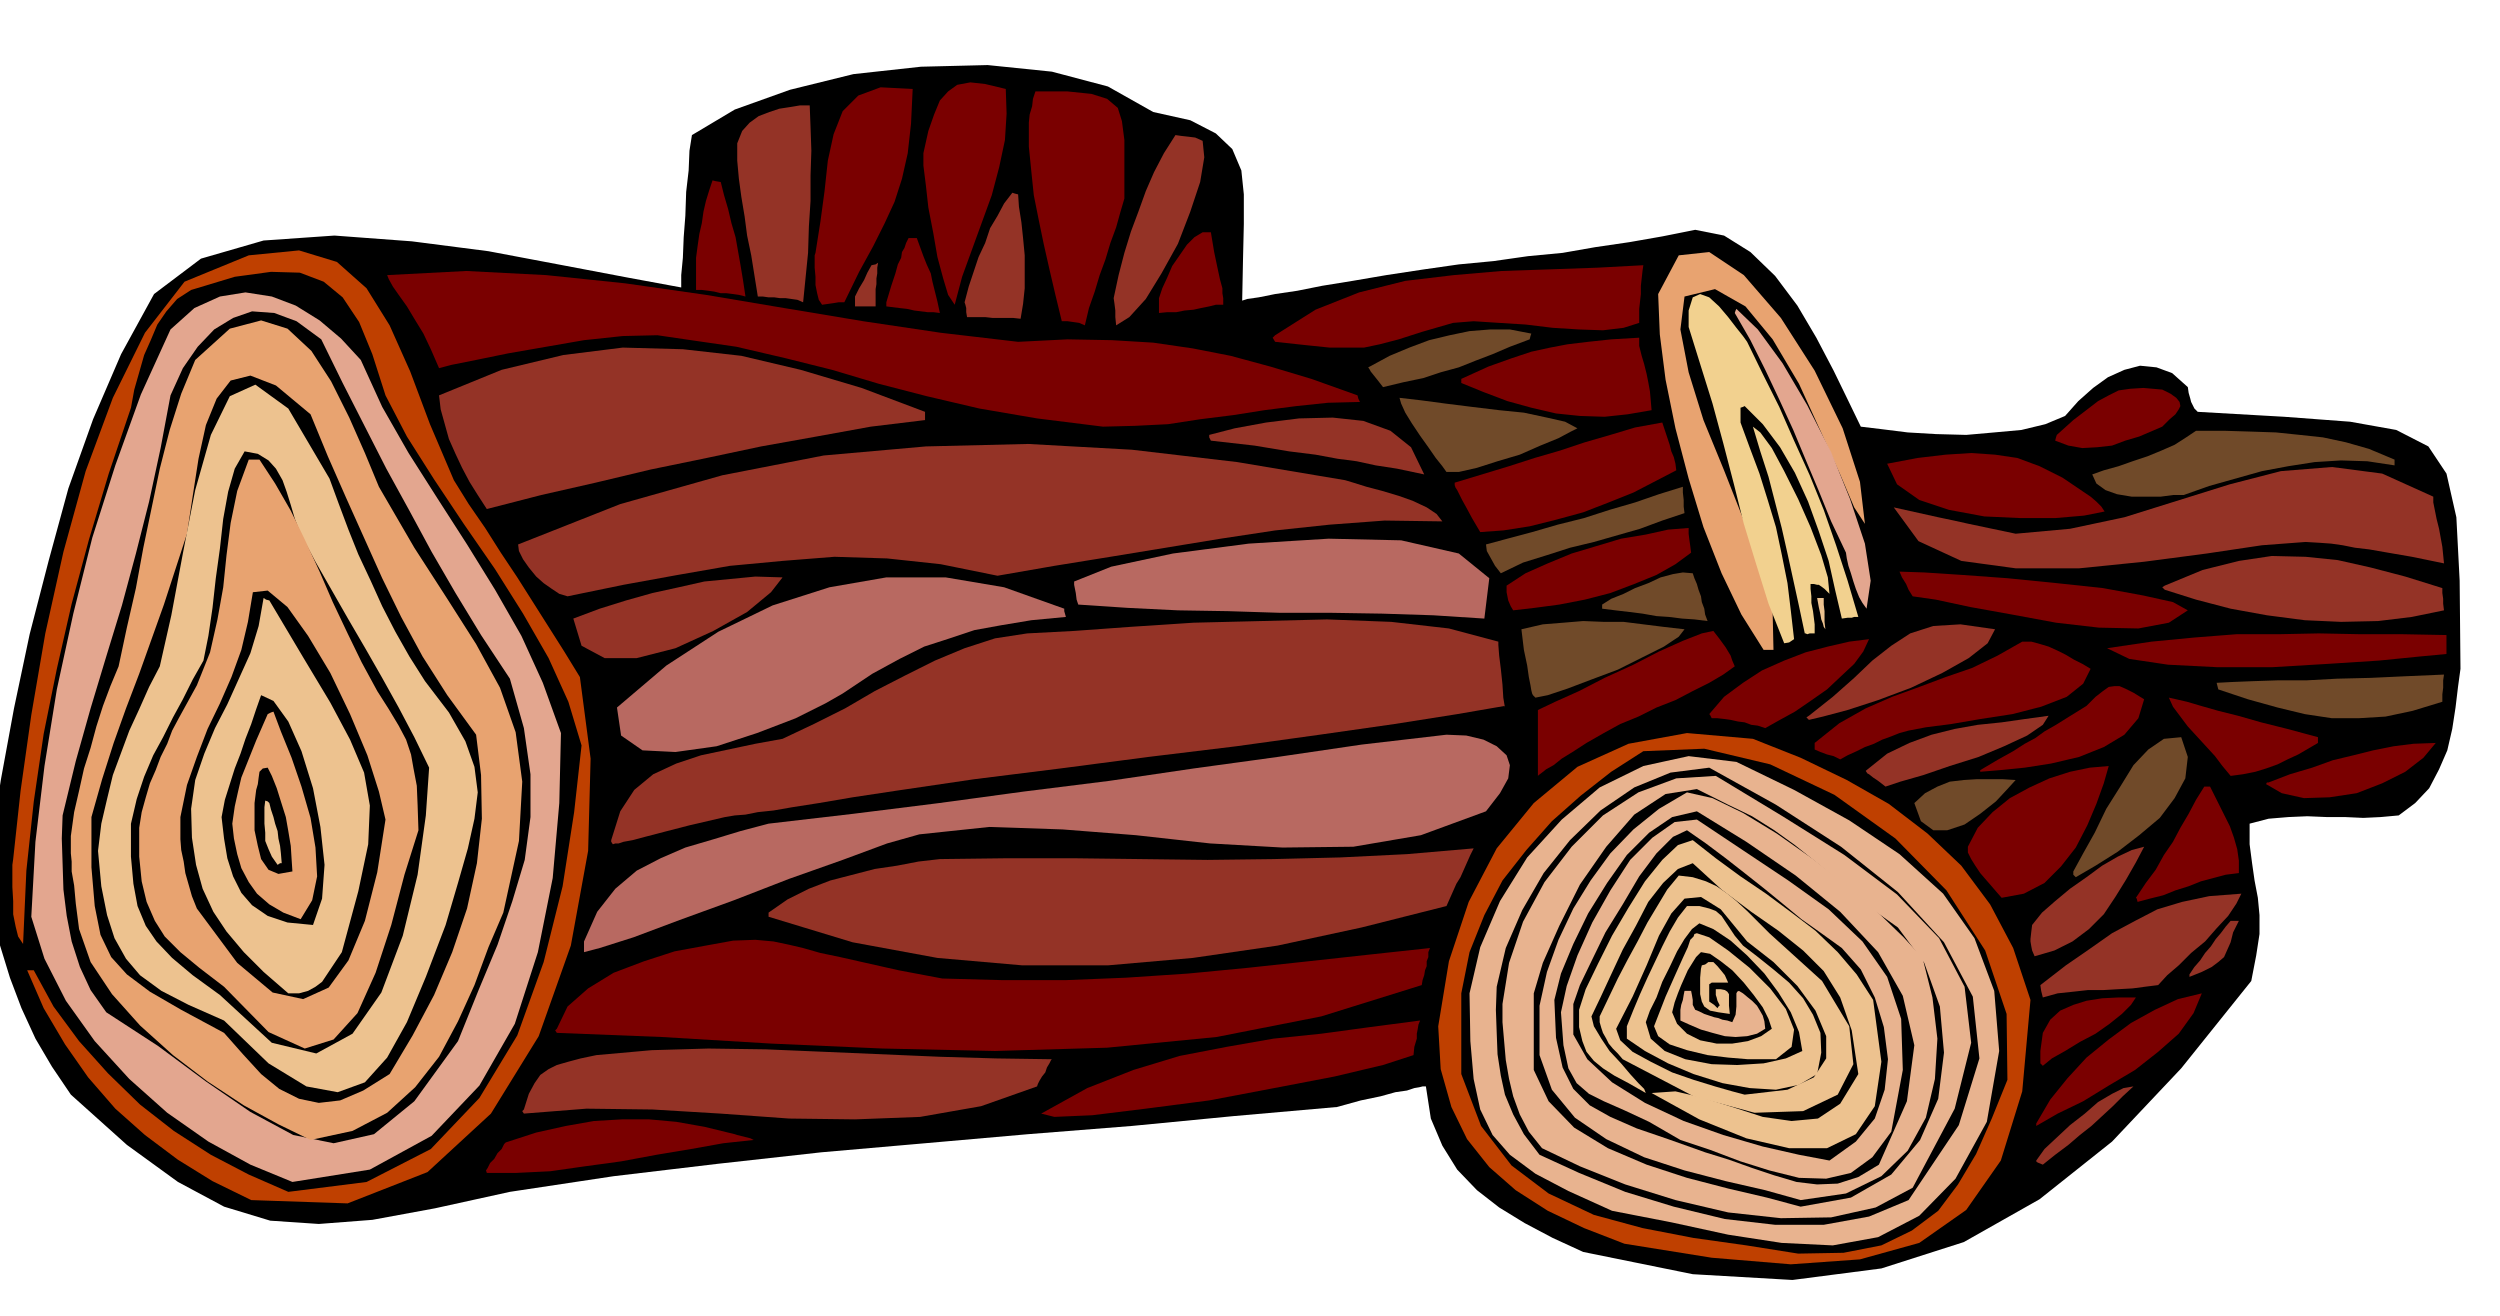
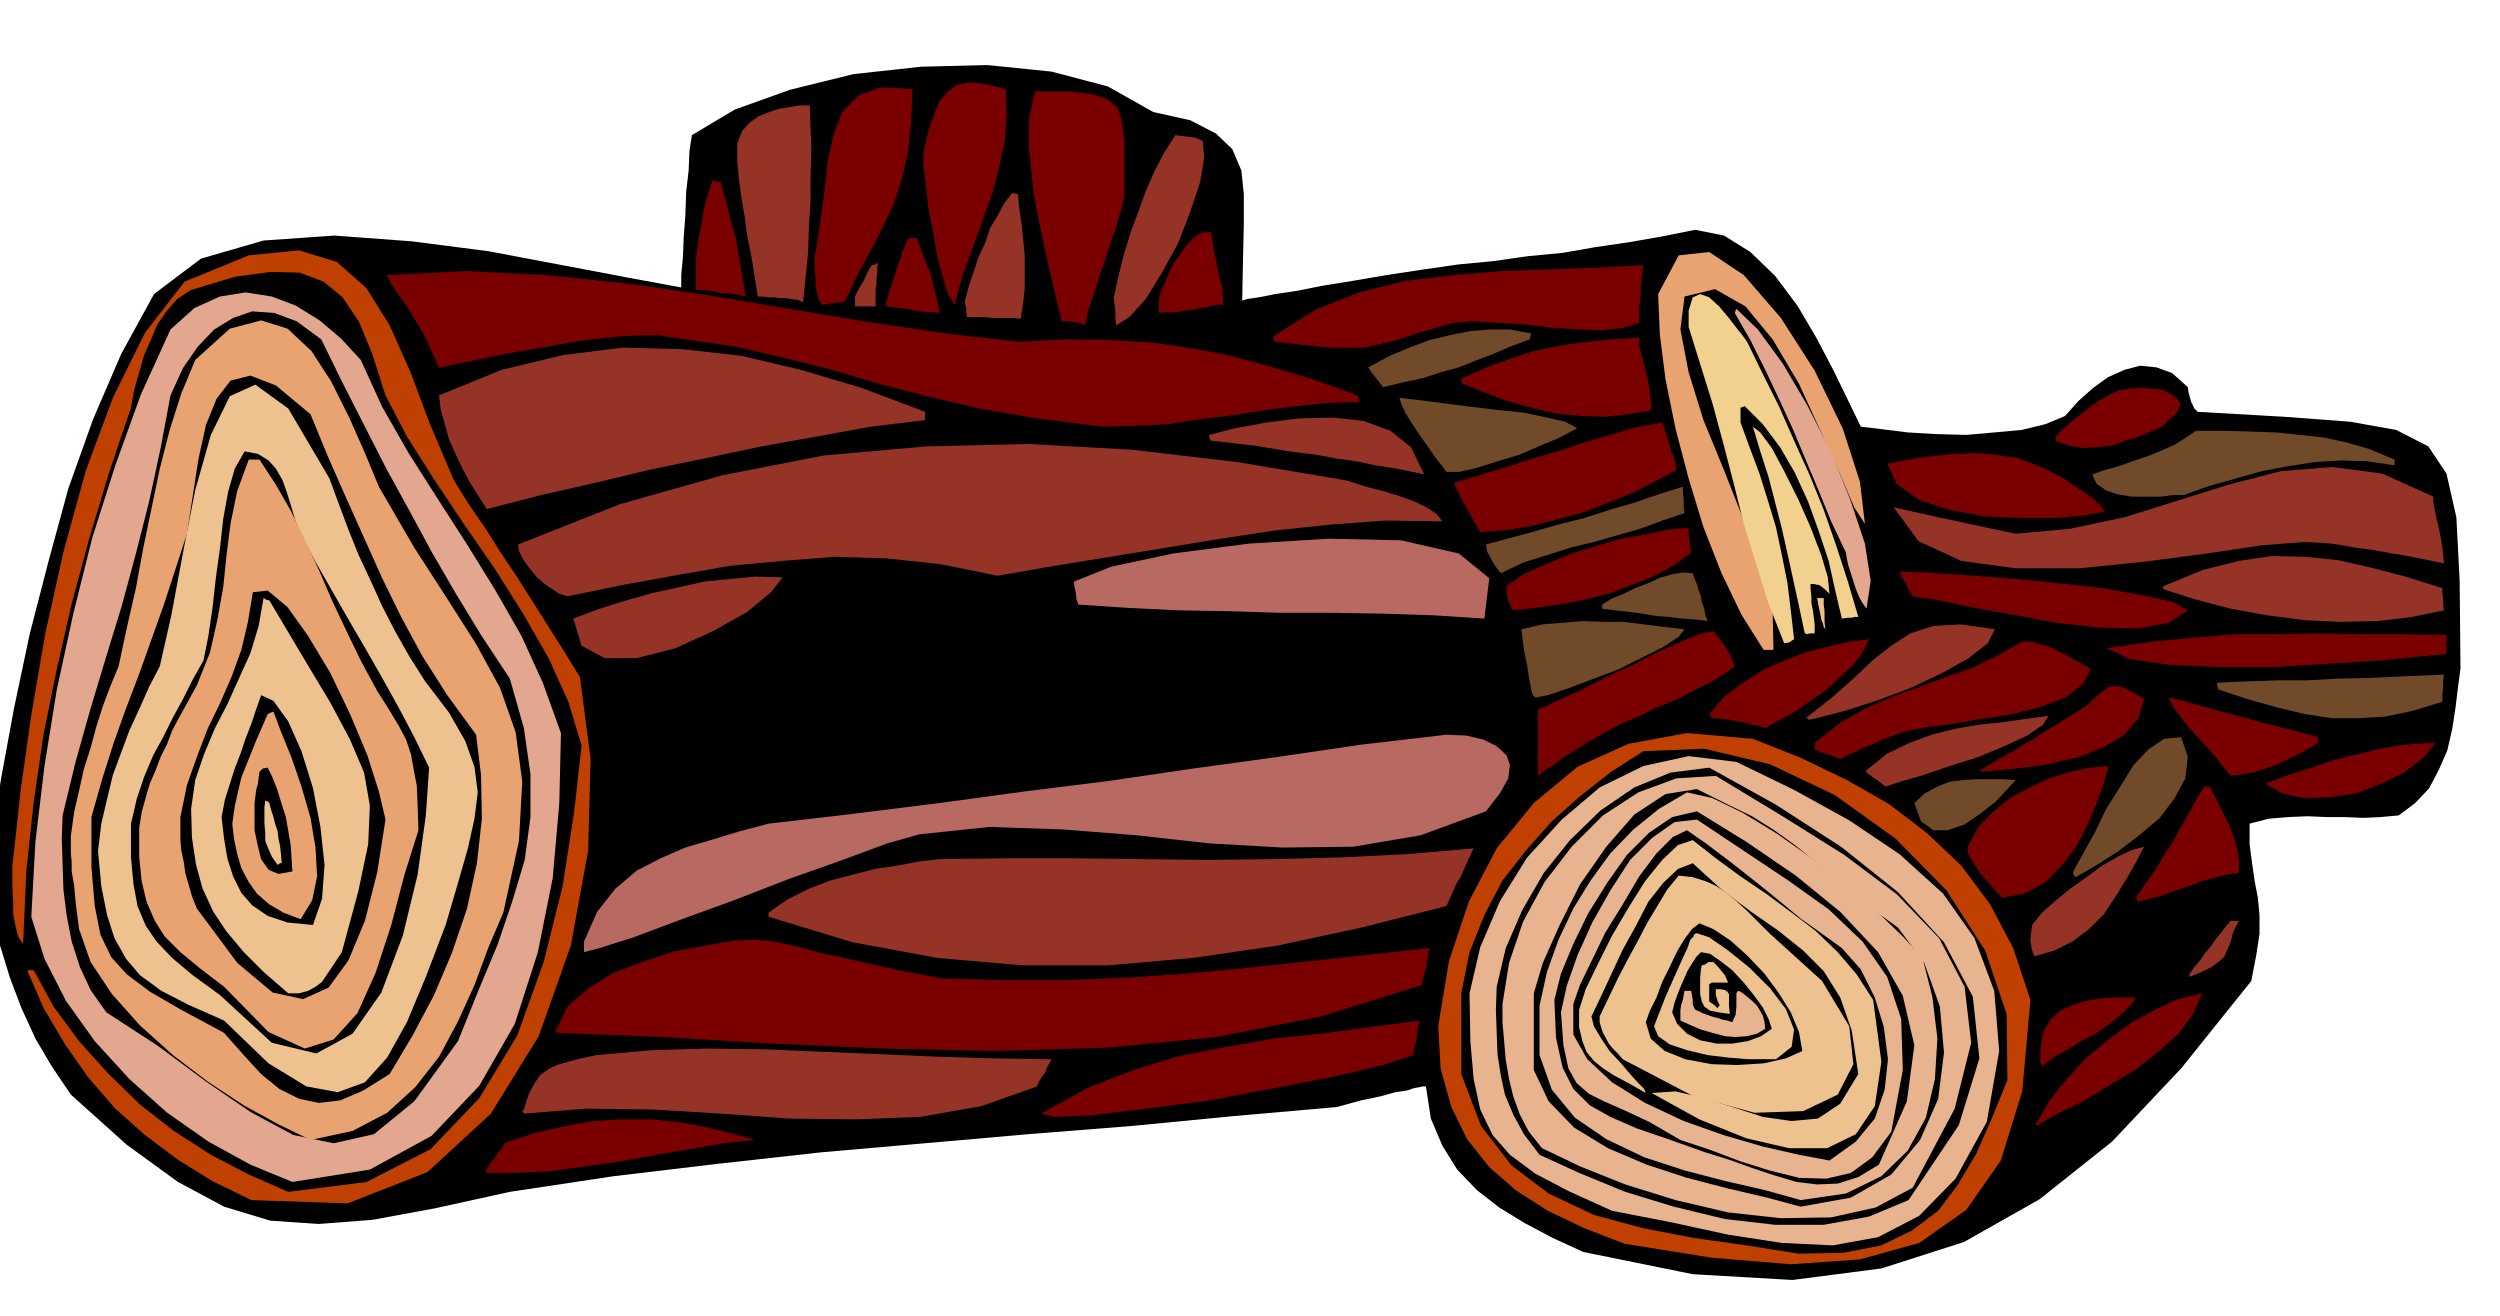
<svg xmlns="http://www.w3.org/2000/svg" width="490.455" height="258.218" fill-rule="evenodd" stroke-linecap="round" preserveAspectRatio="none" viewBox="0 0 3035 1598">
  <style>.brush1{fill:#000}.pen1{stroke:none}.brush2{fill:#bf4000}.brush3{fill:#e3a68f}.brush4{fill:#e8a370}.brush5{fill:#edc28f}.brush6{fill:#7a0000}.brush7{fill:#943326}.brush8{fill:#b86961}.brush9{fill:#704a29}.brush10{fill:#e8b38f}.brush11{fill:#f2d18f}</style>
  <path d="m-12 1033 13-86 16-87 19-90 23-89 24-88 30-84 34-79 40-73 57-43 76-22 86-6 94 7 93 12 90 17 79 15 65 12v-15l2-21 1-25 2-26 1-29 3-26 1-24 3-19 52-31 67-24 77-19 82-9 81-2 78 8 68 18 55 31 45 10 31 16 20 19 11 26 3 29v36l-1 43-1 50 6-2 14-2 20-4 27-4 30-6 37-6 41-7 46-7 42-6 42-4 42-6 42-4 40-7 41-6 40-7 40-8 35 7 32 20 30 29 27 36 23 39 21 40 18 37 15 31 25 3 32 4 34 2 37 1 34-3 33-3 29-7 24-10 16-18 18-16 18-13 20-9 19-5 20 2 19 7 19 17 1 7 2 7 1 4 2 4 2 4 4 4 105 6 80 6 56 10 39 20 22 33 12 53 4 77 1 107-3 22-3 25-4 26-6 26-10 23-12 23-17 18-20 15-22 2-21 1-22-1h-22l-24-1-23 1-24 2-23 6v25l3 23 3 21 4 21 2 21v23l-4 26-6 31-85 106-84 89-88 70-92 52-100 32-108 14-121-7-133-27-37-17-34-18-31-19-27-21-24-25-18-29-14-33-6-39h-4l-4 1-6 1-9 3-14 2-18 5-24 5-29 8-125 11-124 12-126 10-125 11-126 11-126 14-126 15-126 19-91 20-76 14-65 5-59-4-56-17-56-30-62-45-68-61-23-34-20-34-17-37-14-37-12-39-7-38-5-39v-38z" class="pen1 brush1" />
  <path d="m16 1043 9-83 13-92 17-99 22-99 27-98 33-89 39-79 48-62 78-32 61-6 46 14 36 32 28 45 25 56 24 64 29 68 18 29 20 29 19 30 20 30 19 30 19 30 19 30 19 31 13 99-3 112-21 115-39 110-58 94-77 71-97 38-117-4-47-23-42-26-40-30-36-32-33-38-28-40-26-44-20-46h8l24 44 31 42 35 39 39 38 41 32 45 29 46 24 48 21 95-12 78-40 59-62 46-76 32-89 23-92 14-90 9-81-16-53-24-53-31-54-34-54-38-55-36-54-33-52-26-50-16-50-16-39-20-30-23-19-29-11-35-1-44 6-53 16-17 11-13 15-11 16-8 19-8 18-6 21-6 21-4 22-27 80-24 80-21 78-18 79-16 79-12 82-9 84-4 89-6-9-3-12-3-15v-16l-1-17v-27l1-7z" class="pen1 brush2" />
  <path d="m38 1113 5-91 11-92 15-93 20-92 23-92 28-88 31-86 36-79 29-26 31-14 31-5 32 5 29 11 29 18 26 22 24 26 26 57 32 56 35 55 36 56 34 55 32 56 26 57 22 61-2 85-8 91-18 90-28 87-43 75-58 61-75 41-94 15-51-21-51-28-50-35-46-41-42-46-35-49-26-51-16-51z" class="pen1 brush3" />
  <path d="m76 990 16-66 18-64 19-63 19-62 17-63 16-63 14-65 12-64 15-33 18-26 20-21 23-14 23-8 27 2 27 10 30 22 26 53 27 53 26 51 28 51 27 50 29 50 31 51 35 53 17 60 8 56v52l-7 52-15 50-18 53-23 55-25 62-53 73-49 40-49 11-49-10-52-28-54-37-58-43-63-41-19-27-13-28-10-31-6-31-4-32-1-31-1-31 1-28z" class="pen1 brush1" />
  <path d="m86 1015 4-29 6-26 6-27 8-25 7-26 8-25 9-24 10-24 10-47 11-48 9-49 10-48 10-48 12-47 14-44 17-41 42-38 38-10 32 10 29 27 24 37 22 44 19 43 17 41 43 74 40 62 35 55 29 53 19 54 8 60-4 72-19 87-18 42-17 46-20 44-23 43-29 37-34 31-42 22-51 11-39-19-42-23-44-29-42-32-40-36-34-38-26-39-14-40-4-31-2-22-3-17v-12l-1-10v-21z" class="pen1 brush4" />
  <path d="m111 992 13-46 14-44 15-42 16-42 15-42 15-42 14-43 14-43 7-46 7-45 9-41 13-32 17-22 24-6 31 12 42 35 21 51 22 50 22 49 22 49 23 47 26 48 30 47 35 48 6 49 1 53-6 54-12 55-18 53-22 52-26 49-28 47-32 20-28 12-26 3-24-5-24-12-22-18-22-24-23-26-52-28-38-22-28-21-19-21-13-27-7-35-4-47v-61z" class="pen1 brush1" />
  <path d="m119 1033 4-33 7-30 7-29 10-27 10-27 12-26 12-27 13-25 14-62 14-75 15-77 19-67 23-47 31-14 40 29 50 85 11 30 12 32 12 30 15 32 14 31 16 31 17 30 19 30 29 38 20 35 11 31 4 31-4 32-8 36-12 42-15 51-24 63-23 55-24 43-27 30-33 12-38-7-46-28-54-52-43-19-33-17-26-19-17-20-14-25-9-28-7-35-4-43z" class="pen1 brush5" />
  <path d="m159 1000 7-30 9-27 11-26 12-22 12-24 12-22 12-24 13-23 6-30 5-34 4-36 5-36 4-36 6-33 8-28 12-21 16 3 13 8 9 10 8 14 5 14 5 16 5 17 7 18 18 34 20 35 20 35 21 36 20 35 20 36 19 36 18 37-4 58-10 72-18 74-26 69-35 50-44 24-54-13-63-58-33-24-25-21-19-20-13-19-10-24-5-27-3-33v-40z" class="pen1 brush1" />
  <path d="m169 1005 3-19 5-18 5-17 7-16 6-16 8-16 6-16 8-15 22-40 16-40 9-40 7-39 4-39 5-39 8-39 14-38h13l19 29 19 33 17 35 18 39 16 37 18 38 17 35 19 35 14 22 12 20 9 17 6 18 3 17 4 21 1 24 1 30-17 54-16 61-19 58-22 49-29 32-35 11-44-20-54-55-30-23-23-19-19-19-12-19-10-23-6-25-3-30v-35z" class="pen1 brush4" />
  <path d="m219 992 8-39 12-34 13-34 15-31 14-32 12-33 8-34 6-36 18-2 24 20 25 35 27 45 24 50 21 50 14 44 8 34-10 64-15 59-20 48-24 33-31 14-37-8-43-36-49-66-6-15-4-14-4-14-2-14-3-14-1-13v-27z" class="pen1 brush1" />
  <path d="m232 982 5-35 11-32 13-31 15-29 14-31 14-31 10-33 6-34 3 2 4 1 41 69 33 55 24 45 17 40 7 40-2 47-12 57-20 74-6 9-6 9-6 9-6 9-8 6-9 5-11 3h-13l-30-26-24-24-21-25-16-24-13-28-8-29-5-33-1-35z" class="pen1 brush5" />
  <path d="m269 992 4-21 6-19 6-19 7-18 6-18 7-18 6-18 6-17 15 7 18 25 16 36 14 45 9 47 5 46-3 41-11 32-31-3-24-8-19-13-13-15-10-20-7-22-4-24-3-26z" class="pen1 brush1" />
  <path d="m282 1000 3-21 4-18 4-17 6-15 6-15 6-15 7-16 7-16 4-2 3-1 9 24 13 32 12 35 11 38 6 36 2 35-6 29-14 23-21-8-17-10-15-13-10-14-9-17-5-17-4-19-2-18z" class="pen1 brush4" />
  <path d="m310 967 1-8 2-7 1-8 1-7 4-4 6-1 5 10 6 15 5 16 6 19 3 17 3 18 1 16 1 15-17 3-12-5-9-13-4-16-4-19v-33l1-8z" class="pen1 brush1" />
  <path d="m322 972 3 1 2 2 2 8 3 9 2 8 3 9 1 9 2 9 1 9 1 12h-2l-3 2-7-10-4-9-4-10v-10l-1-11v-20l1-8z" class="pen1 brush5" />
  <path d="m470 334 96-5 97 5 96 10 98 14 95 16 96 16 94 14 94 11 60-3 54 1 50 3 48 7 46 9 48 13 50 15 56 20 1 4 2 4-39 1-38 4-39 5-38 6-40 5-39 6-40 2-39 1-80-10-70-12-64-15-58-15-57-17-56-14-60-14-62-9-34-5-42 1-47 5-46 8-46 8-39 8-30 6-15 4-10-23-9-19-11-18-9-15-10-14-7-10-5-9-2-5z" class="pen1 brush6" />
-   <path d="m533 480 76-31 75-18 72-9 73 2 71 8 72 17 74 22 77 29v10l-66 8-66 12-67 12-66 14-68 14-67 16-66 15-66 17-11-17-10-16-9-17-8-17-8-18-5-18-5-18-2-17z" class="pen1 brush7" />
+   <path d="m533 480 76-31 75-18 72-9 73 2 71 8 72 17 74 22 77 29v10l-66 8-66 12-67 12-66 14-68 14-67 16-66 15-66 17-11-17-10-16-9-17-8-17-8-18-5-18-5-18-2-17" class="pen1 brush7" />
  <path d="m614 1387 37-12 36-8 34-6 34-2h33l33 3 34 6 37 9 3 1 8 2 8 2 4 2-37 4-39 7-42 7-43 8-44 6-42 6-41 2h-36l-1-3 2-3 3-6 5-5 4-7 5-5 3-6 2-2z" class="pen1 brush6" />
  <path d="m629 661 124-49 124-35 123-24 124-11 124-3 126 7 128 15 131 22 10 3 16 5 19 5 20 6 17 6 17 8 12 8 7 9-70-1-67 5-66 7-66 10-67 11-67 11-68 11-69 12-69-14-65-7-64-2-63 5-64 6-63 11-66 12-68 14-10-3-9-6-10-7-9-8-9-11-7-10-5-10-1-8zm7 686 6-19 7-13 7-10 10-7 10-5 14-4 15-4 19-4 67-6 69-2 70 1 71 3 70 3 70 3 68 2 68 1-1 1-2 4-3 5-2 6-4 5-3 5-2 4-1 3-68 24-74 13-79 3-80-1-83-6-83-5-80-1-76 6-2-3 2-2z" class="pen1 brush7" />
  <path d="m676 1249 13-27 25-22 31-19 37-14 37-12 38-7 33-6 27-1 22 2 19 4 17 4 21 6 24 5 31 7 40 9 53 10 74 2h75l74-3 75-5 73-7 74-8 73-8 74-8-2 5v6l-2 5v6l-2 5-1 6-2 6-1 6-122 38-127 25-133 13-136 4-137-3-135-6-133-8-127-5-2-3 2-2z" class="pen1 brush6" />
  <path d="m696 751 32-12 32-10 32-9 32-7 31-7 31-3 31-3 33 1-14 18-29 24-41 23-46 21-47 12h-39l-28-15-10-33z" class="pen1 brush7" />
  <path d="m709 1143 16-36 22-28 26-22 29-15 30-13 34-10 33-10 34-9 103-12 104-13 103-14 104-13 102-15 102-14 102-15 103-12 24 1 21 5 16 8 12 11 4 12-2 16-10 18-17 22-79 29-82 14-86 1-88-5-90-10-89-7-89-3-85 9-39 11-54 20-65 23-67 26-66 24-56 21-41 13-19 5v-13z" class="pen1 brush8" />
-   <path d="m742 1020 11-35 17-26 23-19 28-13 30-10 33-7 33-7 33-6 38-18 38-19 36-21 37-19 36-18 36-15 37-12 39-6 57-3 69-5 76-5 82-2 80-2 78 3 70 8 60 16v4l1 13 2 16 2 19 1 16 2 12v4-6l-58 10-76 12-91 13-101 14-107 13-107 14-104 13-95 14-53 8-41 7-32 5-23 4-19 2-15 3-13 1-12 2-43 10-31 8-23 6-15 4-11 2-6 2h-4l-3 1-2-3v-2z" class="pen1 brush7" />
-   <path d="m749 859 60-51 63-41 66-32 69-22 69-12h72l71 12 73 26v3l2 7-42 4-36 6-33 6-30 10-31 10-30 15-33 18-36 24-21 12-36 18-47 18-49 16-50 7-40-2-26-18-5-34z" class="pen1 brush8" />
  <path d="M845 329v-16l2-15 2-14 3-13 2-14 3-13 4-13 4-12 4 1 6 1 4 16 5 17 4 17 5 17 3 17 3 17 3 18 3 20-8-2-7-1-8-1h-7l-8-2-7-1-8-1h-7v-23z" class="pen1 brush6" />
  <path d="m895 174 6-15 9-10 11-8 13-5 12-4 13-2 12-2h12l1 26 1 29-1 30v31l-2 31-1 32-3 30-3 30-7-3-7-1-7-1h-7l-7-1h-7l-7-1h-6l-4-25-4-25-5-24-3-23-4-24-3-22-2-22v-21zm38 934 23-16 26-13 26-10 27-7 27-7 27-4 26-5 26-3 81-1h82l81 1 81 1 80-1 81-2 81-4 81-7-4 8-4 9-4 9-4 9-5 8-4 9-4 9-4 9-103 26-102 22-103 15-103 9h-104l-103-9-103-19-102-31v-5z" class="pen1 brush7" />
  <path d="m990 307 6-38 5-37 4-37 7-32 11-28 19-19 27-10 39 2-2 42-4 36-7 31-9 28-12 26-14 28-17 31-18 37h-7l-6 1-7 1-7 1-4-6-2-8-2-10v-10l-1-11v-15l1-3z" class="pen1 brush6" />
  <path d="m1038 360 5-10 6-10 4-9 5-9 5-1 3-2-1 6v7l-1 6v7l-1 6v21h-25v-12z" class="pen1 brush7" />
  <path d="m1076 367 6-20 5-15 3-11 4-8 1-7 3-5 2-6 3-6h10l4 11 4 11 4 10 5 11 2 10 3 12 3 12 3 14-8-1h-7l-8-1-8-1-9-2-9-1-8-1-8-1v-5zm45-181 6-27 7-20 7-17 10-11 11-8 16-3 18 2 25 6 1 30-2 32-7 33-9 34-12 33-12 33-12 33-9 34-8-12-6-20-7-26-5-29-6-31-3-27-3-24v-15z" class="pen1 brush6" />
  <path d="m1171 367 5-19 6-18 6-18 8-17 6-18 9-15 8-15 10-13 3 1 4 1 1 15 3 19 2 19 2 21v40l-2 19-3 18-9-1h-25l-9-1h-22l-1-6v-5l-1-4-1-3z" class="pen1 brush7" />
  <path d="m1249 149 1-10 3-10 1-9 3-9h39l29 3 19 6 13 11 5 16 3 23v71l-5 17-5 18-7 19-6 20-7 19-6 20-7 20-5 21-7-3-7-1-7-1h-7l-8-33-7-30-7-31-6-29-6-30-3-29-3-30v-29zm15 1203 56-31 56-22 56-17 57-11 57-10 58-6 59-8 61-8-2 5-1 6-1 5v6l-3 10-1 10-37 12-59 14-73 14-79 15-77 10-65 8-46 2-16-4z" class="pen1 brush6" />
  <path d="m1304 706 45-18 75-16 92-12 97-6 88 2 70 16 37 30-6 49-62-4-62-2-62-1h-62l-63-2-61-1-61-3-60-4-2-6-1-8-2-10v-4z" class="pen1 brush8" />
  <path d="m1352 362 6-28 7-27 8-26 9-24 9-25 10-23 12-23 14-22 7 1 9 1 8 1 9 4 2 20-5 30-12 36-15 39-20 36-19 31-20 22-16 10-1-10v-8l-1-8-1-7z" class="pen1 brush7" />
  <path d="m1407 362 4-12 6-13 6-14 9-13 9-13 9-9 10-6h10l4 24 4 19 3 14 3 11v6l1 6v8h-9l-8 2-10 2-9 2-11 1-10 2h-11l-10 1v-18z" class="pen1 brush6" />
  <path d="m1468 528 31-8 38-7 40-5 41-1 37 4 33 12 25 20 16 33-33-7-26-4-23-5-23-3-27-5-32-4-42-7-53-6-2-4v-3z" class="pen1 brush7" />
  <path d="m1548 407 49-31 53-21 56-14 59-7 58-5 59-2 57-2 56-3-1 7-1 9-1 9v10l-1 9-1 9v17l-19 6-25 3-29-1-32-2-33-4-32-2-31-2-25 2-38 11-28 9-23 6-19 4h-42l-29-3-37-4-3-5 3-3z" class="pen1 brush6" />
  <path d="m1663 445 24-13 24-10 24-9 25-6 24-5 25-2h24l26 5-1 3-1 4-24 9-21 9-21 8-20 8-22 6-21 7-24 5-25 6-7-9-4-5-4-5-1-2-2-3 2-1zm36 38 26 3 30 4 32 4 33 4 30 3 28 6 22 5 15 8-8 4-15 8-22 9-25 11-27 8-25 8-22 5h-15l-5-7-8-10-9-13-10-14-10-15-8-13-5-11-2-7z" class="pen1 brush9" />
  <path d="m1746 1246 13-79 24-72 34-65 45-55 53-44 62-28 71-13 80 7 58 23 56 27 51 29 47 36 41 39 35 47 28 53 21 63-10 111-26 84-42 60-57 40-72 20-84 6-96-8-106-17-49-19-44-21-39-25-32-28-27-34-19-39-13-46-3-52z" class="pen1 brush2" />
  <path d="m1766 586 33-10 33-10 31-10 31-9 30-10 31-9 30-9 33-6 5 15 4 12 2 8 3 7 2 8 1 8-25 13-27 14-30 12-31 12-33 9-32 8-32 5-28 2-10-17-7-13-5-9-3-6-3-6-2-3-1-3v-3zm8-126 33-15 28-10 24-8 23-5 21-4 25-3 28-3 34-2v10l3 12 3 10 3 12 2 10 2 11 1 11 1 12-29 5-28 3-30-1-29-3-30-7-29-8-29-11-27-11v-5z" class="pen1 brush6" />
  <path d="m1774 1206 10-50 18-45 22-42 29-37 31-35 35-31 37-29 39-25 74-3 80 19 78 37 74 53 62 63 47 73 26 77 1 80-19 47-19 43-22 37-24 32-32 24-37 18-46 9-55 1-63-10-64-9-62-12-59-16-55-26-45-34-37-48-24-63v-98z" class="pen1 brush1" />
  <path d="m1784 1206 13-56 24-56 33-53 42-46 46-39 53-26 55-12 58 7 70 34 67 37 61 41 53 48 38 54 24 64 6 73-15 86-38 69-44 45-50 26-55 10-62-3-65-10-69-15-72-14-53-24-40-21-31-23-21-24-15-31-8-37-4-46-1-58z" class="pen1 brush10" />
  <path d="m1804 661 26-7 30-8 31-9 32-8 31-10 31-9 29-10 29-9v7l1 9v8l1 8-27 9-27 10-28 8-28 8-29 7-28 9-29 9-27 13-7-9-5-9-5-9-1-8z" class="pen1 brush9" />
  <path d="m1817 1198 11-47 20-46 26-45 32-40 37-36 41-28 44-18 47-6 81 45 79 51 69 55 56 61 35 66 8 75-25 81-61 91-48 20-55 10h-59l-61-7-62-15-59-18-56-23-48-22-19-25-13-24-10-24-5-23-4-26-1-26-1-28 1-28z" class="pen1 brush1" />
  <path d="m1824 1219 8-50 17-50 26-48 33-43 38-38 43-28 46-17 48-3 81 49 75 47 64 48 51 53 31 59 8 68-20 80-51 96-45 24-54 12-61 1-64-7-64-15-61-19-55-22-46-22-16-20-11-21-8-22-5-21-4-23-2-23-2-23v-22z" class="pen1 brush10" />
  <path d="m1829 711 23-15 27-12 29-12 30-9 30-9 30-5 27-6 25-2v7l1 8 1 7 1 8-19 14-23 13-27 11-29 11-31 8-31 6-30 4-26 3-3-5-3-7-2-10v-8z" class="pen1 brush6" />
  <path d="m1847 764 26-6 25-2 24-2 25 1h24l24 3 24 3 26 3-7 9-18 12-26 13-30 15-32 12-29 11-24 8-15 3-3-3-1-2-1-4-1-6-2-10-2-14-4-19-3-25z" class="pen1 brush9" />
  <path d="m1862 1206 11-37 20-45 25-50 32-46 34-39 38-25 38-6 38 19 29 14 27 17 25 18 25 20 23 19 25 21 24 20 28 20 32 43 19 53 5 56-7 56-22 50-35 42-49 28-61 11-41-11-47-11-50-13-49-16-47-20-41-25-31-32-18-38v-93z" class="pen1 brush1" />
  <path d="m1867 862 21-10 29-13 31-16 35-16 31-16 29-13 23-9 14-3 7 9 8 11 3 5 3 5 2 6 3 7-14 10-17 10-20 10-21 11-23 9-22 11-22 9-20 11-21 12-17 11-13 8-10 8-9 5-5 4-4 3-1 1v-80z" class="pen1 brush6" />
  <path d="m1869 1221 9-41 14-39 18-38 21-34 24-33 28-29 31-25 34-20 31 7 37 18 41 25 44 31 41 32 38 33 31 30 23 25 12 48 6 50-3 49-11 47-22 40-32 31-43 21-55 8-43-12-48-11-50-13-49-16-46-22-38-26-28-34-15-42v-60z" class="pen1 brush10" />
  <path d="m1887 1214 8-32 15-36 18-37 23-37 24-34 27-27 28-19 30-7 60 37 60 41 54 44 46 49 30 53 14 60-9 68-34 77-25 15-25 8-25 1-25-3-27-8-27-9-28-10-29-9-45-16-38-13-32-14-25-14-20-20-13-26-8-36-2-46z" class="pen1 brush1" />
  <path d="m1895 1229 7-32 13-37 18-40 22-39 24-37 27-27 27-19 27-3 57 38 54 36 49 35 41 39 30 43 17 51 2 62-14 75-23 31-26 19-30 7-33-1-36-9-35-11-37-14-36-12-38-22-30-14-25-11-18-9-15-13-10-18-6-28-3-40z" class="pen1 brush10" />
  <path d="m1910 1219 8-23 14-29 17-35 21-34 20-34 21-28 20-20 17-8 23 16 24 18 23 18 24 19 22 18 23 19 24 17 25 18 23 26 17 34 11 36 5 39-4 37-12 35-23 28-32 23-37-7-44-10-48-14-48-17-47-22-40-25-30-28-17-30v-37z" class="pen1 brush1" />
  <path d="m1917 1226 8-25 15-31 17-34 20-34 20-32 21-26 19-18 18-6 28 22 30 22 31 21 31 23 29 22 27 26 23 27 20 31 10 75-8 54-23 34-35 17h-46l-52-12-57-23-58-32 29-2 34 8 35 11 37 12 35 5 32-3 27-18 22-36-8-53-14-40-20-32-25-25-30-24-33-23-36-27-35-32-18 7-18 17-18 23-15 29-16 29-14 30-13 28-11 23 3 12 9 15 10 15 14 15 11 13 10 11 7 7 2 5-21-12-17-9-14-9-11-9-9-11-5-13-4-17v-21z" class="pen1 brush5" />
  <path d="m1942 1234 11-23 11-23 12-23 12-22 12-23 12-20 12-20 14-17 17 2 16 5 13 6 13 9 11 9 13 12 12 12 15 15 64 58 33 55 5 46-19 37-42 20-59 2-74-20-86-45-6-7-6-6-5-6-3-6-4-7-2-6-2-7v-7z" class="pen1 brush5" />
  <path d="m1945 734 11-7 15-6 14-7 16-6 15-7 15-4 12-2 12 1 2 6 3 7 2 7 3 8 1 7 3 8 1 7 3 8-16-2-15-1-16-2-15-1-17-3-16-2-17-2-16-2v-5z" class="pen1 brush9" />
-   <path d="m1962 1249 20-39 17-38 15-36 15-27 16-18 20-2 24 15 32 39 32 25 29 29 22 30 13 31v27l-15 23-32 15-52 6-15-4-21-6-26-8-26-9-26-13-22-12-15-14-5-14z" class="pen1 brush1" />
  <path d="m1975 1246 8-20 8-19 9-20 9-19 9-19 9-18 10-17 11-14h15l12 3 8 3 7 6 4 6 6 9 6 9 10 12 17 13 20 16 19 16 17 19 12 20 9 22 1 24-5 26-22 13-28 6-32-2-33-6-35-11-31-13-28-15-22-15v-15z" class="pen1 brush5" />
  <path d="m1998 1241 5-14 8-16 7-19 9-18 9-19 9-15 9-12 9-7 17 7 21 14 20 18 21 22 17 23 15 24 10 24 4 23-20 9-27 6-32 2-31-1-32-6-25-10-17-15-6-20z" class="pen1 brush1" />
  <path d="m2008 1246 14-36 12-27 9-20 6-13 3-9 4-4 1-3 3-1 15 5 23 16 26 21 25 25 19 25 10 25-3 21-19 15h-34l-24-2-25-3-25-6-21-7-14-10-5-12z" class="pen1 brush5" />
  <path d="m2013 357 25-47 37-4 42 28 45 52 41 64 34 70 21 65 6 51-13-20-17-40-24-53-26-57-32-54-33-40-37-21-37 9-5 40 10 52 18 58 25 61 24 61 22 59 13 53 1 45h-12l-27-43-24-50-22-56-18-59-16-61-12-59-7-55-2-49z" class="pen1 brush4" />
  <path d="m2030 1229 3-12 4-11 4-10 4-9 4-9 5-8 5-8 6-6 11 2 13 9 14 11 14 15 12 15 11 15 7 14 4 12-13 9-16 6-19 3h-19l-20-4-16-8-12-12-6-14z" class="pen1 brush1" />
  <path d="m2040 1226 1-6 2-6 1-6 1-5h8l1 5 1 6v6l3 6 5 2 6 3 6 2 6 2 5 1 5 2 6 1 6 2 4-9 1-10v-16l1-2 2-1 5 3 6 5 5 4 6 6 3 5 4 7 2 7 1 9-10 6-12 3-14 1-13-1-15-4-14-4-14-6-11-5v-13z" class="pen1 brush10" />
  <path d="m2050 377 5-16 9-4 11 4 12 11 11 13 10 13 8 10 5 7 19 39 20 40 18 41 19 42 17 42 15 43 14 43 13 44h-5l-3 1h-5l-7 1-8-34-8-36-12-36-13-36-16-35-18-31-21-28-22-22-2 1-3 1v18l11 30 12 32 10 32 10 33 7 33 7 35 4 33 4 35-6 4-6 1-19-48-15-48-15-49-12-48-13-50-13-48-15-48-14-45v-20z" class="pen1 brush11" />
  <path d="m2065 1176 1-4 4-1 4-3h6l5 5 5 6 4 5 4 9h-20l-3 2v21l6 4 4 4 2-3h1l-3-6-1-4-1-3v-7h6l5 1 3 2 2 3v14l1 10-14-2-10-2-7-5-3-6-2-9v-20l1-11z" class="pen1 brush5" />
  <path d="m2075 867 18-21 23-17 23-15 27-12 26-10 27-7 26-6 24-3-7 15-11 15-16 15-17 16-20 14-19 13-20 11-16 9-9-3-8-1-8-3-8-1-9-2-7-1-9-1h-7l-2-4-1-1z" class="pen1 brush6" />
  <path d="m2106 380 1-3 1-2 26 25 30 41 30 51 29 57 23 57 18 54 7 45-5 34-5-7-4-7-4-10-3-9-3-10-3-9-2-9-1-7-18-38-15-37-16-38-15-36-17-37-17-36-18-36-19-33z" class="pen1 brush3" />
  <path d="m2128 518 9 7 14 19 15 28 17 34 15 34 13 34 8 27 2 20-6-6-4-3-3-2h-2l-4-1h-4v6l1 9v8l2 10 1 8 1 8v11h-6l-3 1-2-1h-1l-7-33-7-32-7-32-7-31-8-31-8-31-10-31-9-30z" class="pen1 brush11" />
  <path d="m2196 869 29-23 26-23 22-21 23-18 23-15 28-9 33-2 42 6-9 17-23 18-32 18-38 18-40 15-37 12-30 8-17 4-3-3 3-2z" class="pen1 brush7" />
  <path d="m2203 902 30-24 32-18 32-14 33-12 32-12 32-11 31-15 30-17h11l11 3 10 3 11 5 10 5 10 6 10 5 10 6-9 18-20 16-31 12-35 9-39 6-35 6-31 4-21 4-11 3-10 4-11 4-10 5-11 4-10 5-11 5-9 5-8-4-8-2-8-3-7-3v-8z" class="pen1 brush6" />
  <path d="M2206 726h8v8l1 8v13l1 9-2-3-1-4-2-5-1-6-2-9-2-11z" class="pen1 brush5" />
  <path d="m2266 935 25-20 27-13 27-10 28-7 28-5 29-3 28-4 29-4-7 11-19 13-28 13-31 13-35 11-32 11-28 8-18 6-9-7-6-4-5-4-2-1-2-3 1-1z" class="pen1 brush7" />
  <path d="m2291 563 37-7 34-4 31-2 29 2 27 4 27 10 28 14 31 21 3 2 7 6 6 6 4 6-25 5-35 3h-42l-44-2-43-8-36-12-27-19-12-25z" class="pen1 brush6" />
  <path d="m2299 616 18 4 18 4 18 4 19 4 18 4 19 4 19 4 19 4 66-6 66-14 64-20 64-20 62-16 62-5 61 8 62 28v7l2 10 2 10 3 12 2 11 2 11 1 10 1 10-39-8-29-5-23-4-17-2-15-3-14-2-14-1-17-1-53 4-67 10-76 10-79 8h-77l-66-9-52-24-30-41z" class="pen1 brush7" />
  <path d="m2324 975 13-12 15-8 15-6 17-2 16-1h31l16 1-10 11-14 15-19 15-19 13-21 7h-17l-15-11-8-22z" class="pen1 brush9" />
  <path d="m2306 694 30 1 46 3 55 4 60 6 56 6 49 9 36 8 18 10-23 15-37 7-48-1-52-6-54-10-50-9-42-9-28-4-5-8-3-7-5-8-3-7zm83 334 12-23 18-19 21-17 24-13 24-11 25-8 24-5 23-2-6 21-9 25-11 26-14 27-18 23-20 20-25 13-27 5-7-8-6-7-7-8-6-7-6-9-5-8-4-8v-7zm15-93 22-13 18-10 14-9 13-7 11-8 14-8 16-10 21-13 11-11 9-7 7-5 7-1h6l7 3 10 5 13 8-7 23-17 20-25 15-30 12-34 8-32 5-30 3-24 2v-2z" class="pen1 brush6" />
  <path d="m2467 1123 12-15 16-14 18-15 20-14 19-14 19-11 17-8 15-4-10 19-12 21-13 21-14 21-18 18-20 15-22 11-24 7-3-7-1-5-1-6v-3l1-9 1-8z" class="pen1 brush7" />
  <path d="m2472 1364 17-29 21-26 23-25 27-22 27-20 29-16 28-13 29-7-10 24-18 25-25 22-28 22-32 19-31 19-31 15-26 15v-3z" class="pen1 brush6" />
-   <path d="m2472 1409 10-14 15-14 16-15 18-14 16-14 17-10 14-7 12-2-13 12-12 12-13 12-13 12-14 11-14 12-16 12-15 12-5-2-2-1-1-1v-1zm5-213 31-24 29-20 27-19 28-15 27-14 30-9 33-7 39-3-6 12-10 15-14 15-14 16-17 14-15 15-14 12-11 12-16 2-15 2-18 1-17 1h-19l-18 2-19 2-18 5-2-8-1-7z" class="pen1 brush7" />
  <path d="m2477 1276 3-22 9-16 12-11 16-7 16-5 19-3 20-1h21l-6 9-11 11-15 12-17 12-19 10-18 11-16 9-11 9-2-2-1-1v-15zm20-748 20-18 17-13 13-10 13-7 12-6 14-2 16-1 23 2 10 5 7 5 4 5 1 5-2 4-4 6-7 6-9 9-14 6-14 6-17 5-16 6-18 2-18 1-17-3-16-6 1-4 1-3z" class="pen1 brush6" />
  <path d="m2517 1058 12-22 14-25 14-29 17-27 16-26 18-19 19-13 21-2 8 24-3 26-13 24-18 24-25 21-26 20-27 17-24 14-3-3v-4zm23-482 14-5 18-5 17-6 18-6 17-7 16-7 14-9 12-8h34l33 1 30 1 29 3 28 3 28 6 28 8 31 13v7l-33-5-32-1-32 2-32 5-32 6-32 9-32 9-31 11h-13l-15 2h-35l-18-3-14-5-11-8-5-11z" class="pen1 brush9" />
  <path d="m2558 787 54-8 52-5 51-4h51l49-1 51 1h51l53 1v23l-32 3-50 5-62 4-67 4h-68l-59-3-47-7-27-13zm35 303 12-18 12-16 10-18 11-16 9-17 10-17 9-17 10-16h7l5 10 6 12 6 12 7 14 5 14 4 14 2 14v15l-16 2-15 4-15 4-15 6-16 5-15 6-16 4-15 4-1-4-1-1z" class="pen1 brush6" />
  <path d="m2628 711 46-19 44-11 40-6 41 1 39 4 40 9 42 11 45 14v6l1 7v6l1 8-39 8-41 5-45 1-44-2-46-6-44-8-42-11-38-12-3-3 3-2z" class="pen1 brush7" />
  <path d="m2633 847 9 2 13 3 17 5 21 6 24 6 28 8 32 8 37 10v7l-12 7-12 7-13 6-12 6-14 5-13 4-15 3-15 2-10-12-9-12-11-12-11-12-11-12-9-12-9-12-5-11z" class="pen1 brush6" />
  <path d="m2658 1183 6-9 7-8 6-9 7-8 6-9 6-7 6-8 6-7h10l-7 14-3 12-4 9-4 9-7 6-8 6-12 6-15 6v-3z" class="pen1 brush7" />
  <path d="m2691 829 19-1 25-1 30-1h35l37-2 41-1 43-2 46-2-1 7v9l-1 8v9l-36 11-33 7-33 2h-32l-33-5-33-8-36-10-36-12-1-4-1-4z" class="pen1 brush9" />
  <path d="m2754 950 26-10 27-8 25-9 25-6 24-6 25-5 24-3 27-1-15 18-22 17-28 14-31 12-33 5-31 1-27-6-19-11 1-2h2z" class="pen1 brush6" />
</svg>